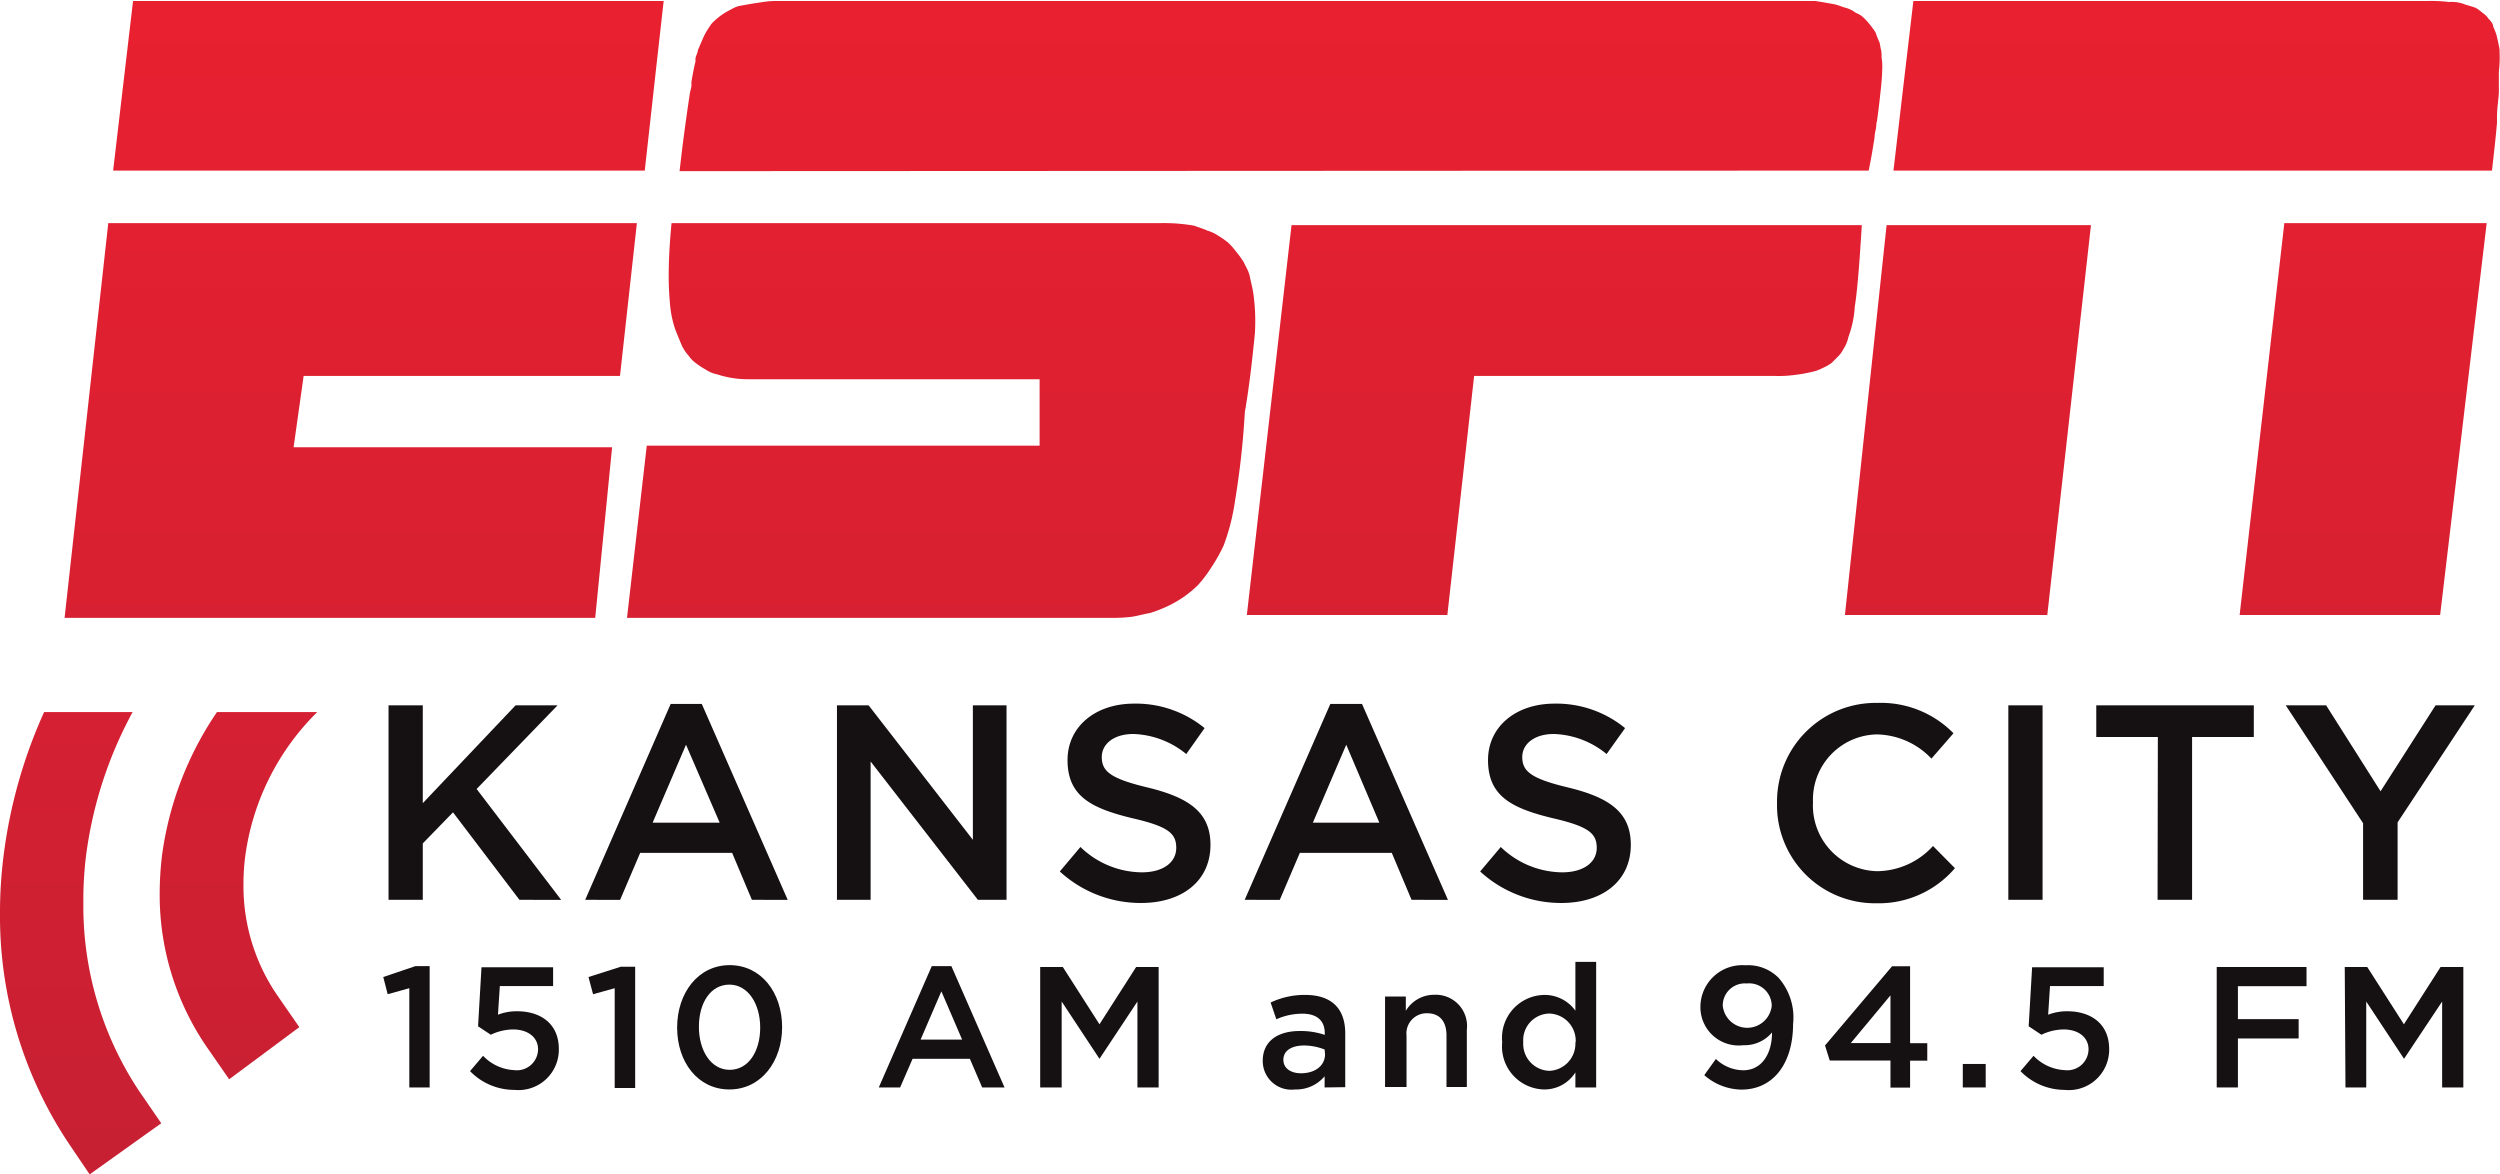
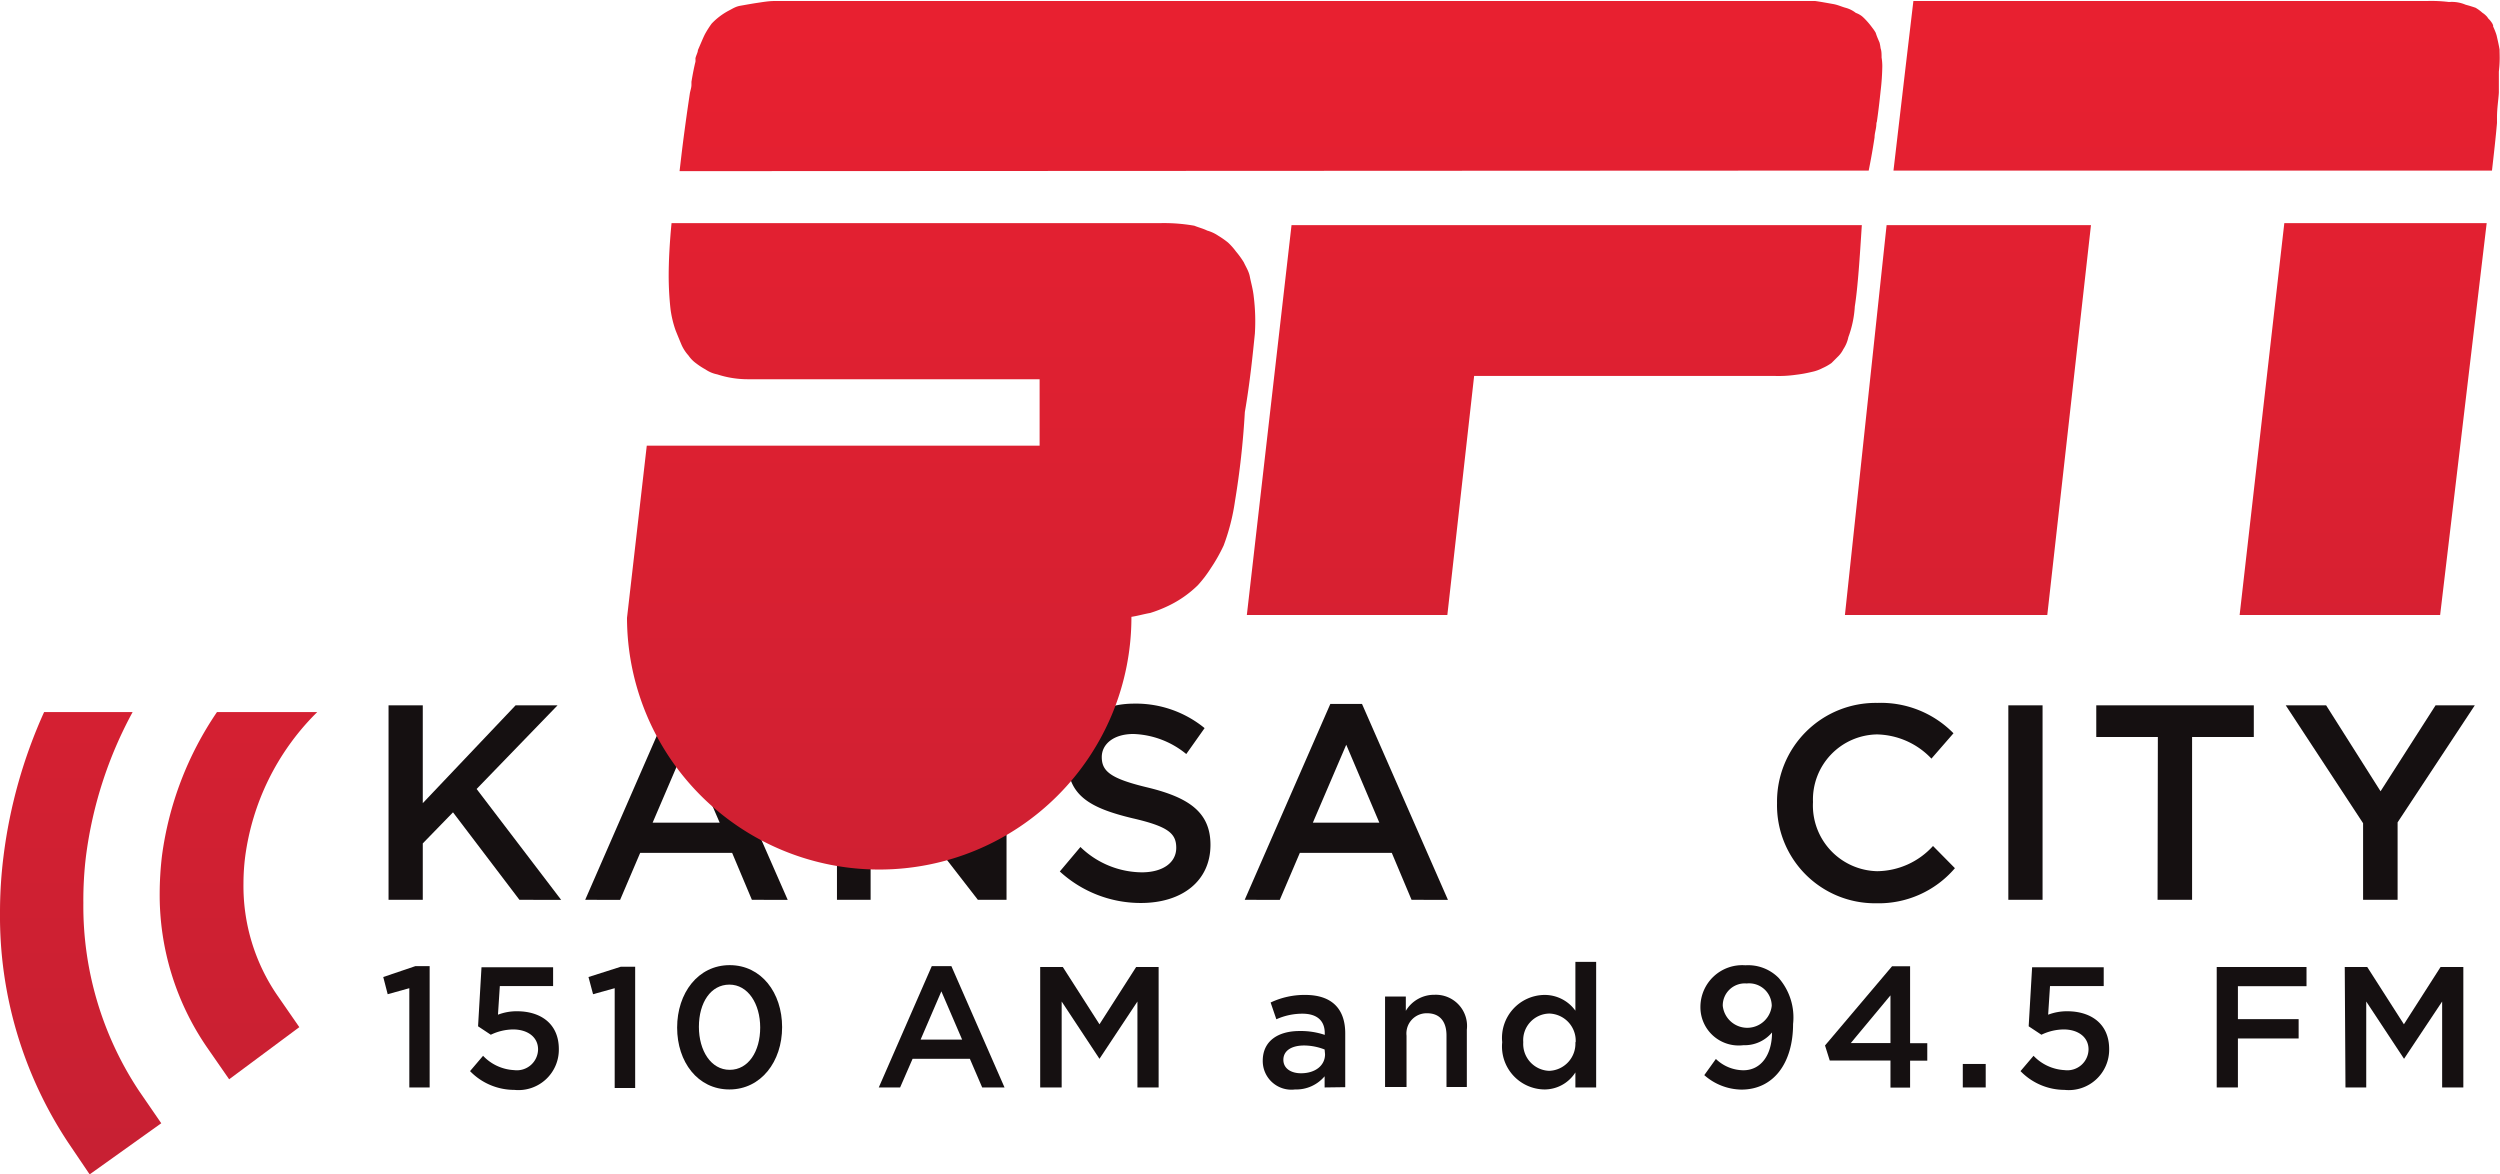
<svg xmlns="http://www.w3.org/2000/svg" xmlns:xlink="http://www.w3.org/1999/xlink" viewBox="0 0 174.56 82">
  <defs>
    <style>.cls-1{fill:#151011;}.cls-2{fill:url(#linear-gradient);}.cls-3{fill:url(#linear-gradient-2);}.cls-4{fill:url(#linear-gradient-3);}.cls-5{fill:url(#linear-gradient-4);}.cls-6{fill:url(#linear-gradient-5);}.cls-7{fill:url(#linear-gradient-6);}.cls-8{fill:url(#linear-gradient-7);}.cls-9{fill:url(#linear-gradient-8);}.cls-10{fill:url(#linear-gradient-9);}.cls-11{fill:url(#linear-gradient-10);}</style>
    <linearGradient id="linear-gradient" x1="65.71" y1="-5.62" x2="65.71" y2="89.79" gradientUnits="userSpaceOnUse">
      <stop offset="0" stop-color="#eb2030" />
      <stop offset="1" stop-color="#c42033" />
    </linearGradient>
    <linearGradient id="linear-gradient-2" x1="24.49" y1="-5.62" x2="24.49" y2="89.79" xlink:href="#linear-gradient" />
    <linearGradient id="linear-gradient-3" x1="108.53" y1="-5.62" x2="108.53" y2="89.79" xlink:href="#linear-gradient" />
    <linearGradient id="linear-gradient-4" x1="165.01" y1="-5.62" x2="165.01" y2="89.79" xlink:href="#linear-gradient" />
    <linearGradient id="linear-gradient-5" x1="137.41" y1="-5.62" x2="137.41" y2="89.79" xlink:href="#linear-gradient" />
    <linearGradient id="linear-gradient-6" x1="27.12" y1="-5.62" x2="27.12" y2="89.79" xlink:href="#linear-gradient" />
    <linearGradient id="linear-gradient-7" x1="89.4" y1="-5.62" x2="89.4" y2="89.79" xlink:href="#linear-gradient" />
    <linearGradient id="linear-gradient-8" x1="153.39" y1="-5.62" x2="153.39" y2="89.79" xlink:href="#linear-gradient" />
    <linearGradient id="linear-gradient-9" x1="5.61" y1="-5.62" x2="5.61" y2="89.79" xlink:href="#linear-gradient" />
    <linearGradient id="linear-gradient-10" x1="16.63" y1="-5.62" x2="16.63" y2="89.79" xlink:href="#linear-gradient" />
  </defs>
  <title>hdr_logo</title>
  <g id="Layer_2" data-name="Layer 2">
    <g id="GRAPHICS">
      <path class="cls-1" d="M27.13,49.25h2.39v6.83L36,49.25h2.93l-5.65,5.84,5.9,7.74H36.27l-4.64-6.11-2.11,2.17v3.94H27.13Z" />
      <path class="cls-1" d="M46.83,49.15H49l6,13.68H52.5l-1.38-3.28H44.7l-1.4,3.28H40.86Zm3.42,8.29L47.9,52l-2.33,5.44Z" />
      <path class="cls-1" d="M58.44,49.25h2.21l7.28,9.39V49.25h2.35V62.83h-2l-7.49-9.66v9.66H58.44Z" />
      <path class="cls-1" d="M74,60.85l1.44-1.71a6.23,6.23,0,0,0,4.28,1.77c1.48,0,2.41-.68,2.41-1.71v0c0-1-.54-1.49-3.07-2.07-2.89-.7-4.52-1.55-4.52-4.06v0c0-2.33,1.94-3.94,4.64-3.94a7.57,7.57,0,0,1,4.93,1.71l-1.28,1.81a6.13,6.13,0,0,0-3.69-1.4c-1.4,0-2.21.72-2.21,1.61v0c0,1,.62,1.51,3.22,2.13,2.87.7,4.37,1.73,4.37,4v0c0,2.54-2,4.06-4.85,4.06A8.35,8.35,0,0,1,74,60.85Z" />
      <path class="cls-1" d="M92.89,49.15H95.1l6,13.68H98.56l-1.38-3.28H90.76l-1.4,3.28H86.91Zm3.42,8.29L94,52l-2.33,5.44Z" />
-       <path class="cls-1" d="M103.35,60.85l1.44-1.71a6.24,6.24,0,0,0,4.29,1.77c1.47,0,2.41-.68,2.41-1.71v0c0-1-.55-1.49-3.07-2.07-2.89-.7-4.52-1.55-4.52-4.06v0c0-2.33,1.94-3.94,4.64-3.94a7.57,7.57,0,0,1,4.93,1.71l-1.29,1.81a6.1,6.1,0,0,0-3.68-1.4c-1.4,0-2.21.72-2.21,1.61v0c0,1,.62,1.51,3.22,2.13,2.87.7,4.36,1.73,4.36,4v0c0,2.54-2,4.06-4.85,4.06A8.35,8.35,0,0,1,103.35,60.85Z" />
      <path class="cls-1" d="M124.08,56.08v0a6.89,6.89,0,0,1,7-7,7.1,7.1,0,0,1,5.32,2.12l-1.54,1.77a5.38,5.38,0,0,0-3.8-1.69A4.55,4.55,0,0,0,126.59,56v0a4.59,4.59,0,0,0,4.48,4.83,5.33,5.33,0,0,0,3.9-1.76l1.53,1.55A7,7,0,0,1,131,63.07,6.84,6.84,0,0,1,124.08,56.08Z" />
      <path class="cls-1" d="M140.23,49.25h2.39V62.83h-2.39Z" />
      <path class="cls-1" d="M150.67,51.46h-4.3V49.25h11v2.21h-4.31V62.83h-2.41Z" />
      <path class="cls-1" d="M165,57.48l-5.4-8.23h2.82l3.8,6,3.84-6h2.74l-5.39,8.17v5.41H165Z" />
-       <path class="cls-2" d="M87.54,20.7c-.06-.55-.2-1-.27-1.38s-.28-.69-.42-1a6,6,0,0,0-.55-.76,4.45,4.45,0,0,0-.55-.62,6.05,6.05,0,0,0-.7-.49,2.66,2.66,0,0,0-.76-.35c-.28-.14-.55-.2-.9-.34A12.22,12.22,0,0,0,81,15.58H46.89c-.13,1.32-.2,2.63-.2,3.67a21.84,21.84,0,0,0,.13,2.35,7.45,7.45,0,0,0,.35,1.46c.14.35.28.69.41,1a2.83,2.83,0,0,0,.49.76,2.25,2.25,0,0,0,.55.56,4.92,4.92,0,0,0,.63.41,2.21,2.21,0,0,0,.83.35,6.86,6.86,0,0,0,2.14.34H72.59v4.64H45.16L43.78,43.14H77.43A11.2,11.2,0,0,0,79,43.07c.41-.06.9-.2,1.31-.27a9.23,9.23,0,0,0,1.25-.49,7.64,7.64,0,0,0,2.08-1.45,8.64,8.64,0,0,0,.9-1.18,11.69,11.69,0,0,0,.9-1.59A14.77,14.77,0,0,0,86.23,35a58.06,58.06,0,0,0,.69-6.23c.35-2,.56-4.09.7-5.47A13.94,13.94,0,0,0,87.54,20.7Z" />
-       <polygon class="cls-3" points="43.29 26.25 44.47 15.58 7.56 15.58 4.51 43.14 41.56 43.14 42.74 31.23 20.5 31.23 21.2 26.25 43.29 26.25" />
+       <path class="cls-2" d="M87.54,20.7c-.06-.55-.2-1-.27-1.38s-.28-.69-.42-1a6,6,0,0,0-.55-.76,4.45,4.45,0,0,0-.55-.62,6.05,6.05,0,0,0-.7-.49,2.66,2.66,0,0,0-.76-.35c-.28-.14-.55-.2-.9-.34A12.22,12.22,0,0,0,81,15.58H46.89c-.13,1.32-.2,2.63-.2,3.67a21.84,21.84,0,0,0,.13,2.35,7.45,7.45,0,0,0,.35,1.46c.14.35.28.69.41,1a2.83,2.83,0,0,0,.49.76,2.25,2.25,0,0,0,.55.56,4.92,4.92,0,0,0,.63.41,2.21,2.21,0,0,0,.83.35,6.86,6.86,0,0,0,2.14.34H72.59v4.64H45.16L43.78,43.14A11.2,11.2,0,0,0,79,43.07c.41-.06.9-.2,1.31-.27a9.23,9.23,0,0,0,1.25-.49,7.64,7.64,0,0,0,2.08-1.45,8.64,8.64,0,0,0,.9-1.18,11.69,11.69,0,0,0,.9-1.59A14.77,14.77,0,0,0,86.23,35a58.06,58.06,0,0,0,.69-6.23c.35-2,.56-4.09.7-5.47A13.94,13.94,0,0,0,87.54,20.7Z" />
      <path class="cls-4" d="M129.51,21.4c.21-1.32.35-3.47.49-5.68H90.18L87.06,42.94h14l1.87-16.69h21a8.52,8.52,0,0,0,1.46-.08,9.21,9.21,0,0,0,1.11-.2,2.84,2.84,0,0,0,.76-.27,3.57,3.57,0,0,0,.62-.35l.42-.42a1.88,1.88,0,0,0,.41-.55,2.34,2.34,0,0,0,.35-.84A7.39,7.39,0,0,0,129.51,21.4Z" />
      <polygon class="cls-5" points="156.38 42.94 170.38 42.94 173.63 15.58 159.5 15.58 156.38 42.94" />
      <polygon class="cls-6" points="128.82 42.94 142.95 42.94 146 15.72 131.73 15.72 128.82 42.94" />
-       <polygon class="cls-7" points="45.02 11.91 45.81 4.8 46.34 0.07 46.34 0.07 9.29 0.07 9.29 0.07 9.29 0.07 8.28 8.67 7.9 11.91 45.02 11.91 45.02 11.91" />
      <path class="cls-8" d="M130.48,11.91c.13-.65.25-1.3.35-1.94l.06-.38c0-.25.08-.49.11-.73s0-.24.05-.36c.12-.82.2-1.55.26-2.13a16.27,16.27,0,0,0,.12-1.74,3.58,3.58,0,0,0-.05-.61c0-.24,0-.46-.07-.65a3.45,3.45,0,0,0-.07-.39l-.11-.26a4,4,0,0,1-.16-.43,2.54,2.54,0,0,0-.23-.34,5.45,5.45,0,0,0-.6-.7l-.11-.1a1.53,1.53,0,0,0-.45-.25,2,2,0,0,0-.69-.35c-.28-.07-.55-.21-.9-.27s-.76-.14-1.25-.21c-.3,0-.62,0-1,0l-.63,0h-71c-.45,0-.88.08-1.23.13s-.83.14-1.18.2-.55.21-.83.35a4.63,4.63,0,0,0-1.18.9,6.82,6.82,0,0,0-.47.74v0c-.14.28-.28.63-.49,1.11,0,.15-.11.33-.17.56l0,.06a1.33,1.33,0,0,1,0,.19c-.09.35-.18.8-.28,1.4l0,.22c0,.18-.07.37-.11.58-.06.41-.13.87-.2,1.36-.12.86-.25,1.81-.37,2.8l-.15,1.28Z" />
      <path class="cls-9" d="M174.53,3.46c-.07-.41-.14-.69-.21-1a4.57,4.57,0,0,0-.24-.61s0,0,0-.08a1,1,0,0,0-.07-.15,1.81,1.81,0,0,0-.28-.34.73.73,0,0,0-.14-.18l0,0a1.48,1.48,0,0,0-.26-.21,2.85,2.85,0,0,0-.48-.35c-.21-.07-.42-.14-.69-.21A2.45,2.45,0,0,0,171,.14a10.21,10.21,0,0,0-1.53-.07H133.6l-.55,4.66-.84,7.18H174c.13-1.14.26-2.28.35-3.32,0-.13,0-.26,0-.39,0-.63.1-1.22.13-1.73,0-.21,0-.4,0-.58s0-.18,0-.26c0-.24,0-.44,0-.63h0C174.57,4.23,174.53,3.83,174.53,3.46Z" />
      <path class="cls-10" d="M.25,59.75a31.43,31.43,0,0,0-.25,4,28.61,28.61,0,0,0,4.74,16L6.26,82l5-3.57L9.7,76.16a23.34,23.34,0,0,1-3.88-13.1A25.65,25.65,0,0,1,6,59.81,28.65,28.65,0,0,1,9.26,49.72H3.08A34.84,34.84,0,0,0,.25,59.75Z" />
      <path class="cls-11" d="M11.31,59.75a22.93,22.93,0,0,0-.16,2.59,18.78,18.78,0,0,0,3.29,10.77L16,75.36l4.9-3.64-1.55-2.24A13.5,13.5,0,0,1,17,61.69a15.19,15.19,0,0,1,.12-1.88A17.4,17.4,0,0,1,22,49.87l.15-.15h-7A23.27,23.27,0,0,0,11.31,59.75Z" />
      <path class="cls-1" d="M28.58,69l-1.51.42-.31-1.2L29,67.46h1v8.47H28.58Z" />
      <path class="cls-1" d="M32.82,74.79l.91-1.07a3.2,3.2,0,0,0,2.17,1,1.48,1.48,0,0,0,1.67-1.45v0c0-.85-.72-1.39-1.75-1.39a3.69,3.69,0,0,0-1.55.37l-.89-.59.24-4.12h5v1.31H34.9l-.13,2a3.63,3.63,0,0,1,1.33-.24c1.64,0,2.92.86,2.92,2.64v0a2.82,2.82,0,0,1-3.11,2.85A4.3,4.3,0,0,1,32.82,74.79Z" />
      <path class="cls-1" d="M42.92,69l-1.51.42-.32-1.2,2.26-.72h1v8.47H42.92Z" />
      <path class="cls-1" d="M47.28,71.75v0c0-2.41,1.46-4.36,3.67-4.36s3.66,1.93,3.66,4.33v0c0,2.4-1.47,4.35-3.68,4.35S47.28,74.15,47.28,71.75Zm5.8,0v0c0-1.66-.85-3-2.15-3S48.8,70,48.8,71.7v0c0,1.66.84,3,2.15,3S53.08,73.41,53.08,71.75Z" />
      <path class="cls-1" d="M65.06,67.46h1.37l3.71,8.47H68.58l-.86-2h-4l-.87,2H61.36Zm2.12,5.13-1.45-3.37-1.45,3.37Z" />
      <path class="cls-1" d="M72.63,67.52h1.58l2.56,4,2.56-4H80.9v8.41H79.42v-6l-2.65,4h0l-2.64-4v6H72.63Z" />
      <path class="cls-1" d="M92.49,75.93v-.78a2.58,2.58,0,0,1-2.06.92,2,2,0,0,1-2.26-2v0c0-1.4,1.09-2.08,2.57-2.08a5.25,5.25,0,0,1,1.76.27v-.12c0-.88-.55-1.36-1.56-1.36a4.45,4.45,0,0,0-1.82.39L88.72,70a5.52,5.52,0,0,1,2.42-.53c1.88,0,2.79,1,2.79,2.68v3.76Zm0-2.65A4,4,0,0,0,91.07,73c-.92,0-1.46.38-1.46,1v0c0,.61.54.94,1.23.94,1,0,1.68-.54,1.68-1.33Z" />
      <path class="cls-1" d="M96.71,69.58h1.45v1a2.3,2.3,0,0,1,2-1.12,2.18,2.18,0,0,1,2.26,2.44v4H101v-3.6c0-1-.49-1.55-1.35-1.55a1.41,1.41,0,0,0-1.44,1.57v3.58H96.71Z" />
      <path class="cls-1" d="M104.89,72.77v0a3,3,0,0,1,2.94-3.3A2.64,2.64,0,0,1,110,70.57V67.16h1.45v8.77H110V74.88a2.55,2.55,0,0,1-2.17,1.19A3,3,0,0,1,104.89,72.77Zm5.13,0v0a1.9,1.9,0,0,0-1.84-2,1.86,1.86,0,0,0-1.82,2v0a1.88,1.88,0,0,0,1.82,2A1.9,1.9,0,0,0,110,72.77Z" />
      <path class="cls-1" d="M119,75.07l.81-1.13a2.79,2.79,0,0,0,1.92.79c1.24,0,2-1.09,2-2.64a2.49,2.49,0,0,1-2,.89,2.67,2.67,0,0,1-3-2.67v0a2.92,2.92,0,0,1,3.14-2.91,3,3,0,0,1,2.33.89,4.2,4.2,0,0,1,1,3.21v0c0,2.7-1.34,4.58-3.61,4.58A4,4,0,0,1,119,75.07Zm4.71-4.85v0a1.58,1.58,0,0,0-1.75-1.55,1.54,1.54,0,0,0-1.67,1.56v0a1.72,1.72,0,0,0,3.42,0Z" />
      <path class="cls-1" d="M132,74.05h-4.24L127.43,73l4.68-5.53h1.26v5.37h1.2v1.22h-1.2v1.88H132Zm0-1.22V69.5l-2.77,3.33Z" />
      <path class="cls-1" d="M137.05,74.29h1.6v1.64h-1.6Z" />
      <path class="cls-1" d="M141.08,74.79l.91-1.07a3.22,3.22,0,0,0,2.17,1,1.48,1.48,0,0,0,1.67-1.45v0c0-.85-.72-1.39-1.74-1.39a3.65,3.65,0,0,0-1.55.37l-.89-.59.24-4.12h5v1.31h-3.75l-.13,2a3.68,3.68,0,0,1,1.33-.24c1.64,0,2.93.86,2.93,2.64v0a2.82,2.82,0,0,1-3.12,2.85A4.3,4.3,0,0,1,141.08,74.79Z" />
      <path class="cls-1" d="M154.78,67.52h6.27v1.34h-4.79v2.3h4.24v1.35h-4.24v3.42h-1.48Z" />
      <path class="cls-1" d="M163.72,67.52h1.57l2.56,4,2.56-4H172v8.41h-1.48v-6l-2.66,4h0l-2.64-4v6h-1.45Z" />
    </g>
  </g>
</svg>